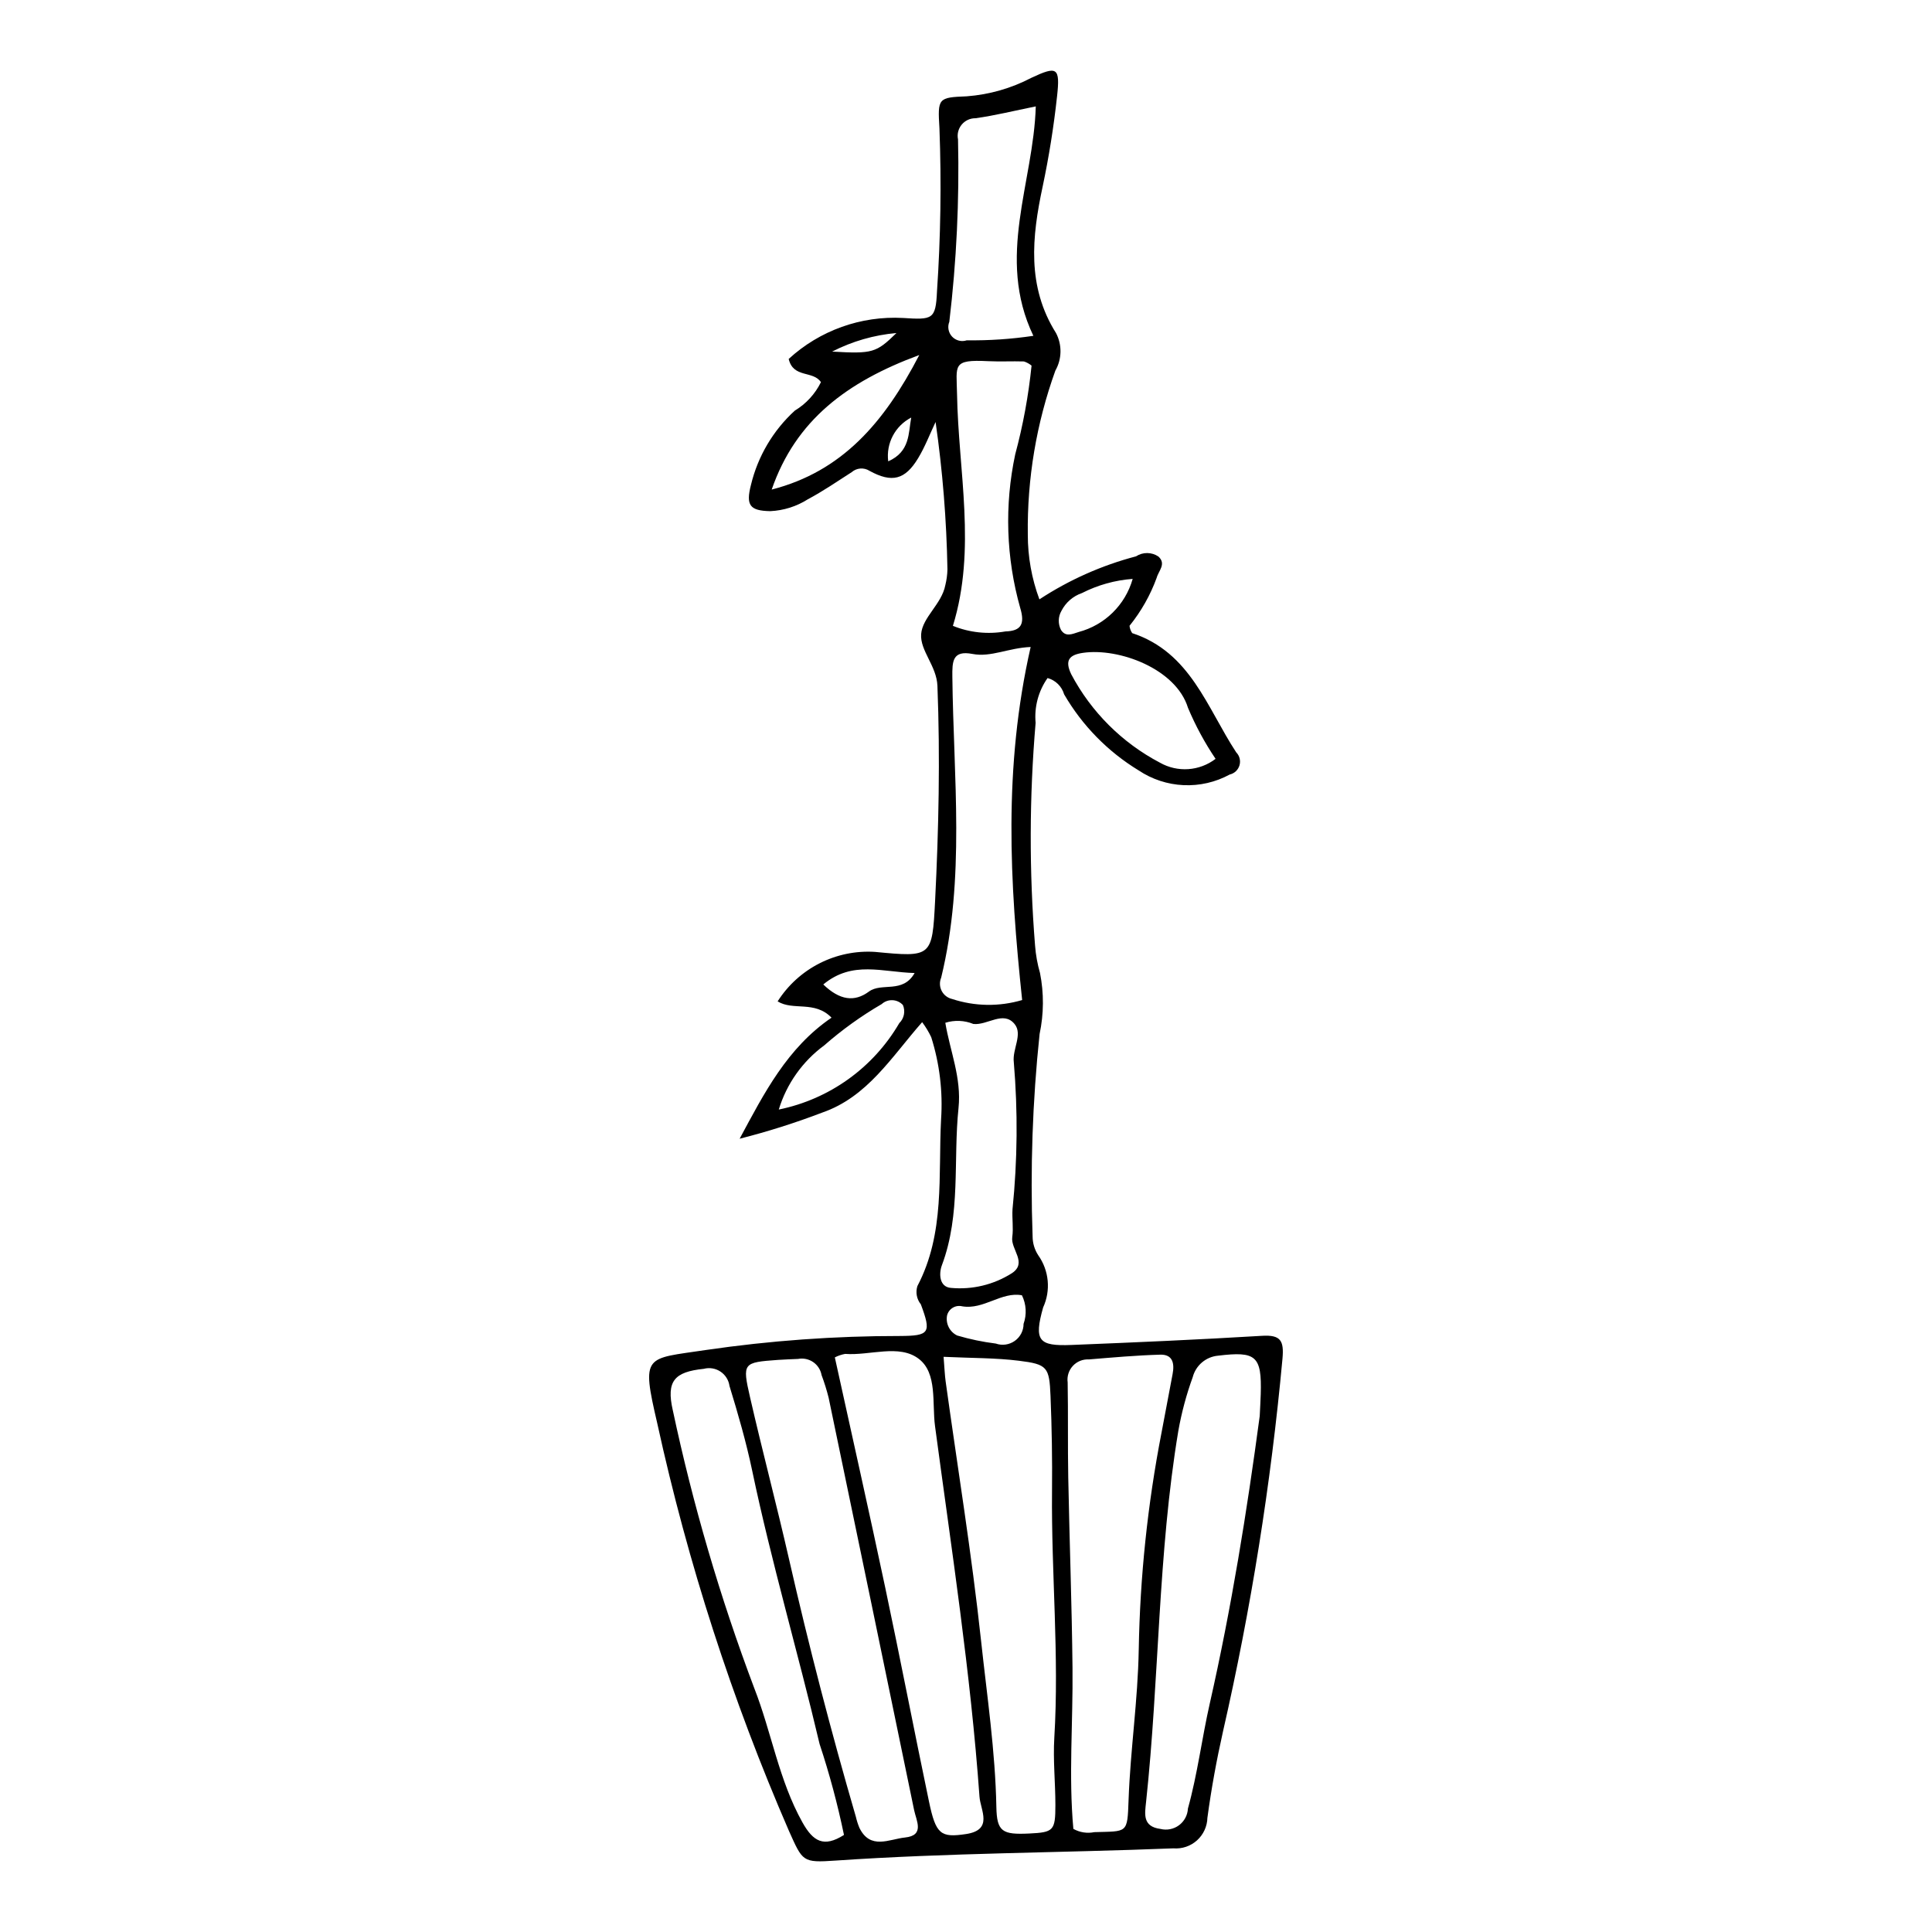
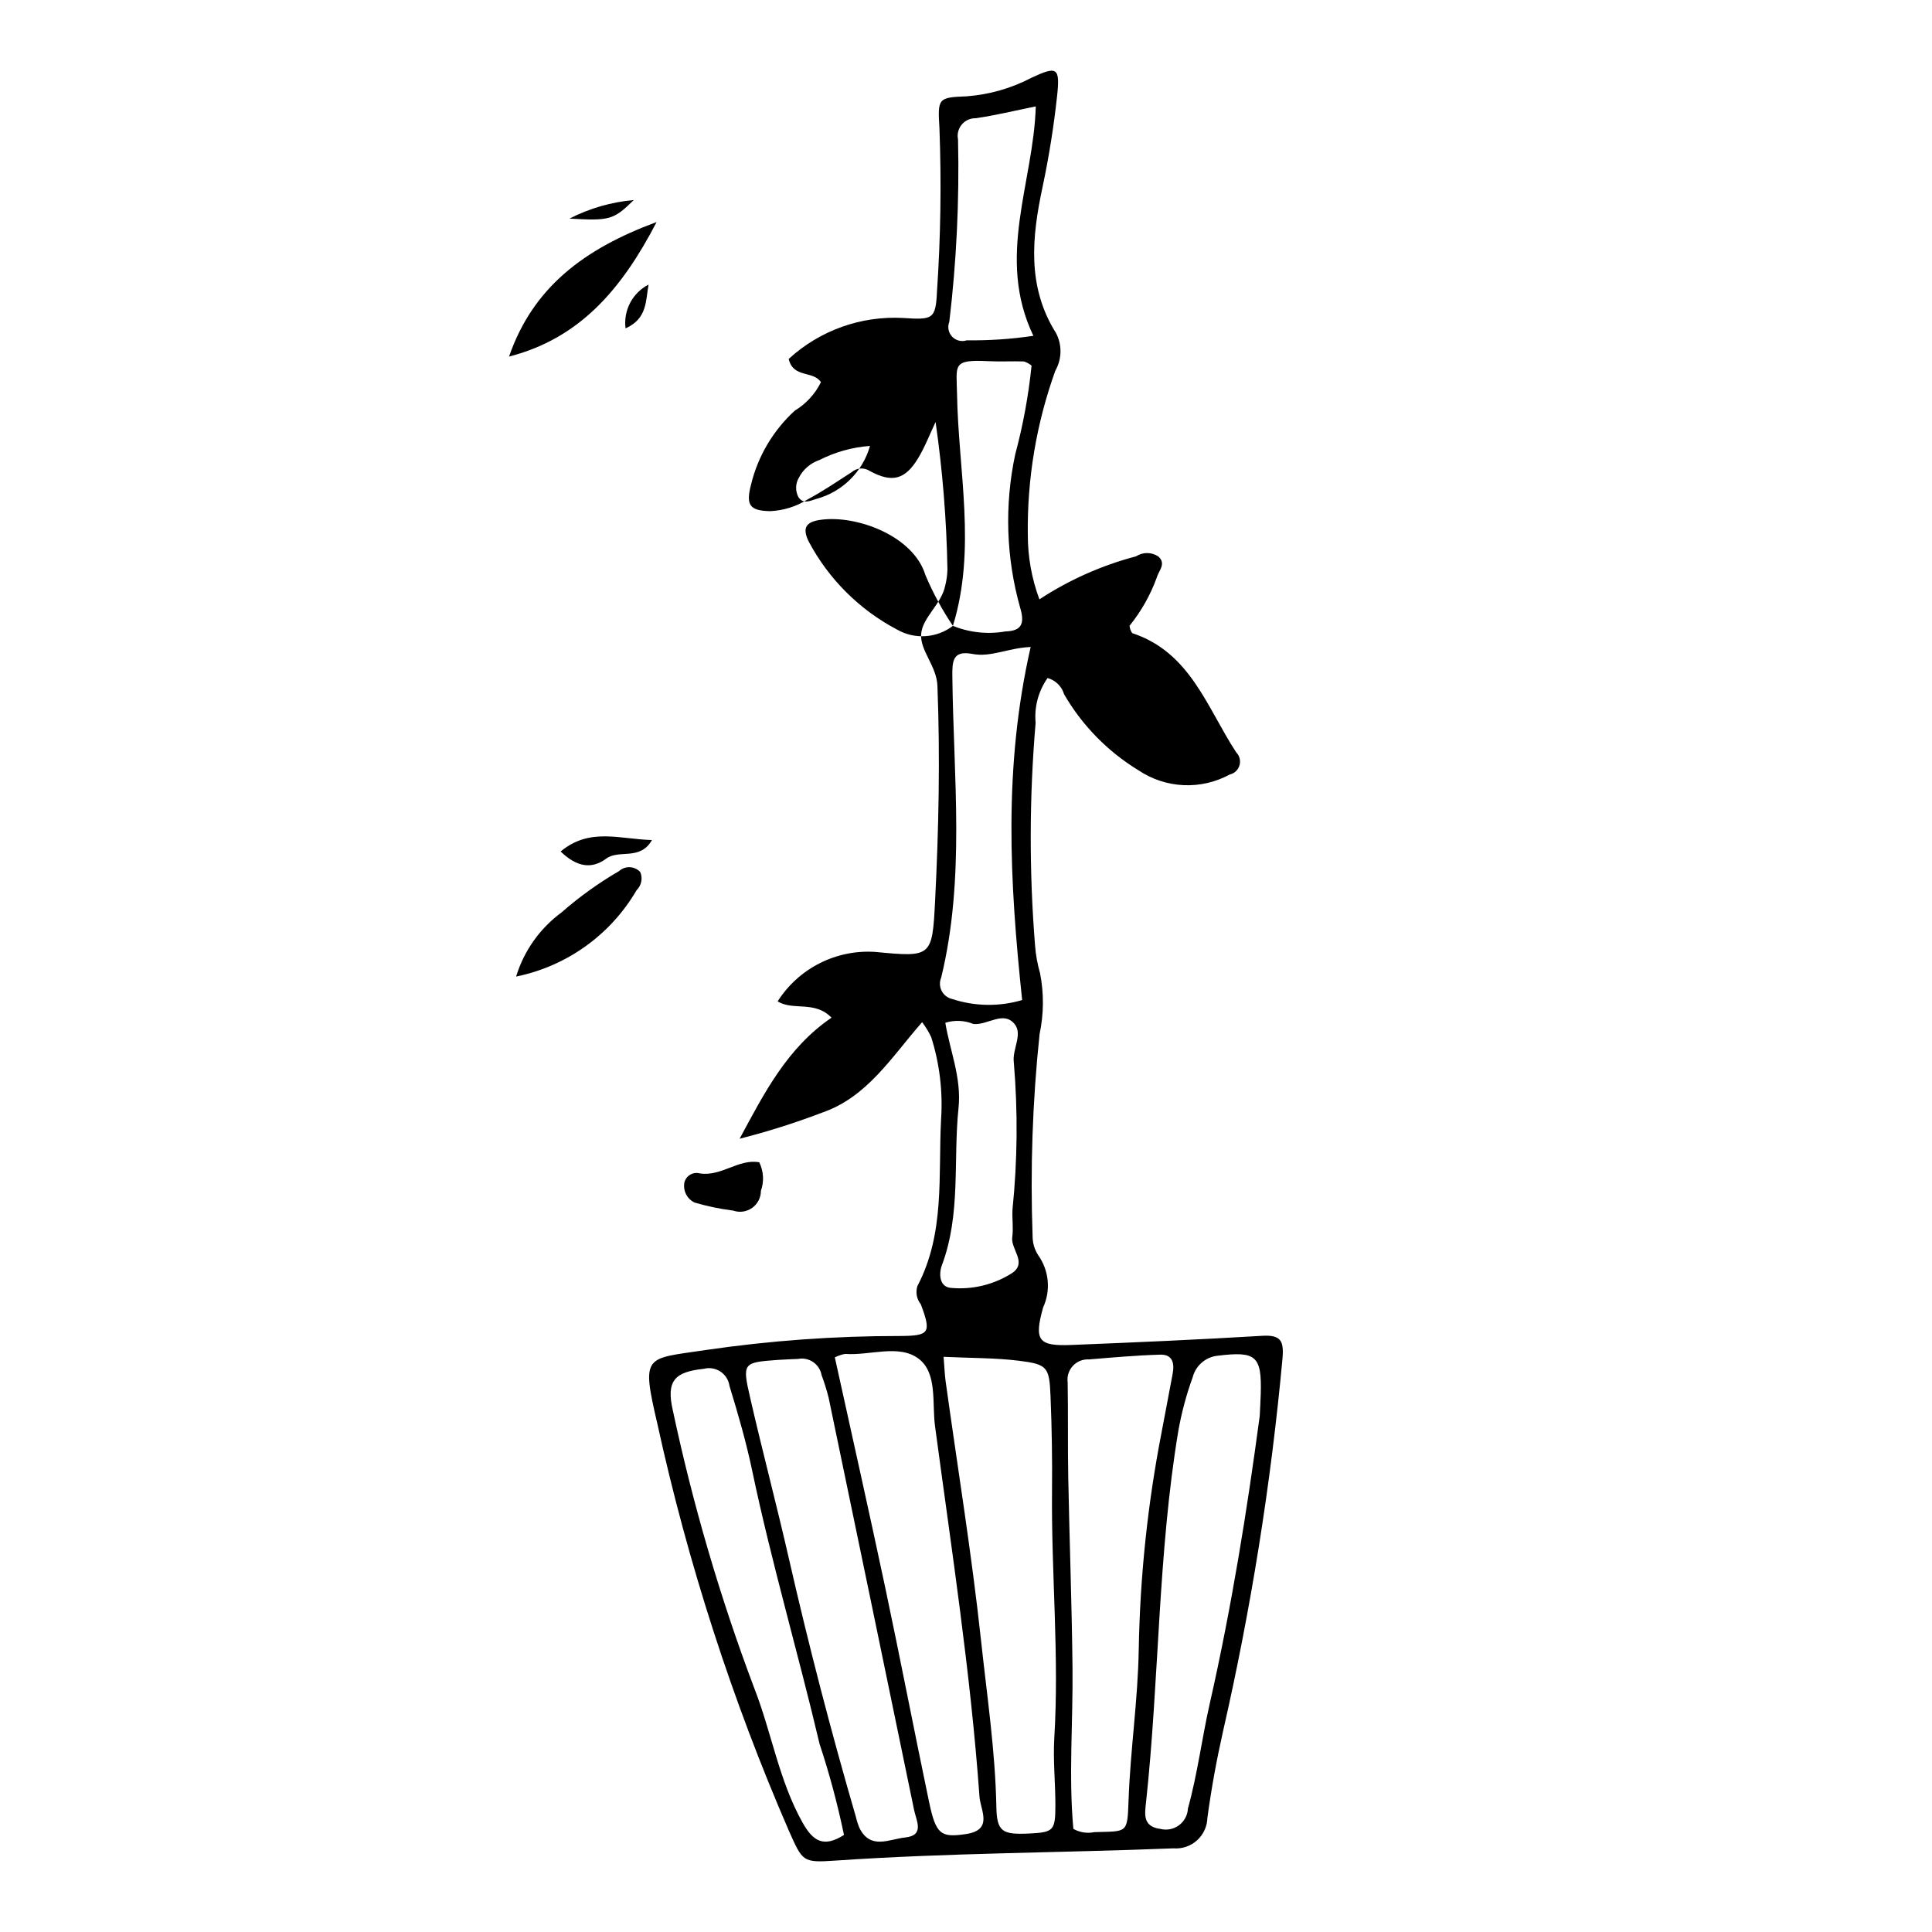
<svg xmlns="http://www.w3.org/2000/svg" fill="#000000" width="800px" height="800px" version="1.1" viewBox="144 144 512 512">
-   <path d="m388.38 414.88c-8.156 9.273-14.496 19.844-26.539 23.988-7.137 2.727-14.426 5.031-21.828 6.906 6.523-12.121 12.586-24.055 24.352-32.082-4.473-4.613-10.176-1.762-14.285-4.316 2.731-4.293 6.566-7.777 11.102-10.082 4.539-2.309 9.613-3.356 14.691-3.031 15.039 1.434 15.18 1.441 15.938-13.551 0.957-18.973 1.359-37.949 0.617-56.957-0.207-5.289-4.629-9.312-4.316-13.699 0.32-4.453 5.461-7.965 6.406-12.98l0.004-0.004c0.336-1.367 0.527-2.766 0.559-4.176-0.23-13.074-1.281-26.121-3.141-39.062-1.527 3.211-2.801 6.578-4.633 9.605-3.449 5.703-6.93 6.609-12.891 3.332l-0.004-0.004c-1.477-0.934-3.391-0.785-4.707 0.363-3.836 2.465-7.617 5.055-11.633 7.195-2.984 1.891-6.41 2.973-9.941 3.137-5.445-0.098-6.516-1.566-5.113-6.988 1.824-7.566 5.875-14.414 11.625-19.66 2.981-1.801 5.379-4.414 6.914-7.535-2.082-3.148-7.324-0.977-8.547-6.156h0.004c8.227-7.551 19.152-11.465 30.305-10.855 7.766 0.492 8.668 0.449 8.992-7.031 0.973-14.395 1.191-28.832 0.652-43.246-0.492-7.996-0.371-8.164 7.242-8.465 5.973-0.453 11.793-2.117 17.105-4.894 6.832-3.207 7.676-2.812 6.82 4.906-0.875 8.035-2.148 16.02-3.82 23.926-2.859 13.359-4.203 26.457 3.523 38.766h0.004c1.66 3.137 1.602 6.906-0.156 9.992-5.023 13.934-7.496 28.656-7.301 43.469-0.008 5.852 1.031 11.66 3.074 17.148 7.863-5.156 16.508-9.008 25.602-11.398 1.809-1.18 4.148-1.16 5.938 0.047 2.144 1.973 0.047 3.746-0.469 5.656-1.68 4.602-4.109 8.891-7.188 12.703 0.074 0.695 0.316 1.363 0.711 1.941 15.461 5.09 19.812 19.801 27.562 31.594 0.895 0.906 1.227 2.227 0.867 3.449-0.359 1.219-1.352 2.148-2.594 2.43-3.738 2.035-7.965 3.008-12.215 2.816-4.254-0.191-8.371-1.543-11.91-3.906-8.164-4.969-14.957-11.898-19.754-20.164-0.613-2.102-2.273-3.738-4.387-4.316-2.434 3.453-3.555 7.66-3.168 11.867-1.672 19.645-1.723 39.391-0.145 59.043 0.188 2.457 0.625 4.891 1.309 7.258 1.059 5.34 1.023 10.84-0.109 16.164-1.879 17.816-2.496 35.742-1.852 53.648 0.004 1.777 0.523 3.516 1.5 5 2.867 4.047 3.356 9.316 1.289 13.824-2.488 8.836-1.199 10.281 7.477 9.938 16.852-0.672 33.703-1.41 50.535-2.426 4.988-0.301 5.84 1.32 5.418 6.055-3.066 33.258-8.336 66.277-15.773 98.84-1.691 7.531-3.086 15.156-4.117 22.805l-0.004-0.004c-0.051 2.301-1.047 4.477-2.758 6.019-1.711 1.539-3.981 2.301-6.273 2.113-29.824 1.191-59.691 1.191-89.488 3.238-8.84 0.609-8.719 0.273-12.375-7.852-15.102-34.785-26.789-70.957-34.895-108-4.312-18.5-3.191-17.023 12.809-19.445 17.047-2.492 34.25-3.738 51.477-3.723 7.91-0.035 8.375-0.836 5.559-8.395v0.004c-1.094-1.359-1.438-3.176-0.91-4.84 7.359-13.992 5.488-29.262 6.277-44.215v0.004c0.492-7.352-0.395-14.727-2.613-21.746-0.664-1.406-1.473-2.738-2.406-3.981zm5.68 88.691c0.25 3.09 0.309 4.828 0.547 6.539 3.18 22.914 6.918 45.77 9.391 68.758 1.574 14.617 3.766 29.211 4.047 43.98 0.125 6.598 1.59 7.391 8.703 7.051 6.445-0.309 6.938-0.738 6.941-7.516 0.004-5.965-0.648-11.957-0.285-17.891 1.32-21.781-0.816-43.516-0.609-65.277 0.082-8.426-0.051-16.852-0.398-25.277-0.309-7.664-0.836-8.395-8.379-9.328-6.203-0.773-12.508-0.688-19.957-1.039zm34.391 125.1c1.684 0.945 3.652 1.254 5.543 0.867 8.84-0.273 8.766 0.496 9.09-8.547 0.477-13.281 2.469-26.418 2.691-39.789h0.004c0.328-19.305 2.348-38.547 6.031-57.504 1.004-5.172 1.934-10.355 2.934-15.527 0.539-2.793 0.09-5.266-3.269-5.172-6.305 0.18-12.605 0.742-18.898 1.262-1.602-0.098-3.168 0.531-4.258 1.711-1.094 1.18-1.598 2.789-1.379 4.379 0.152 8.406-0.004 16.816 0.156 25.223 0.324 16.824 0.953 33.641 1.129 50.465 0.152 14.32-1.059 28.656 0.227 42.633zm-63.211-124.95c4.555 20.742 9.082 40.828 13.348 60.969 4 18.883 7.648 37.836 11.602 56.727 1.828 8.742 3.102 9.633 9.82 8.625 7.312-1.098 3.82-6.336 3.566-9.887-2.352-32.922-7.414-65.531-11.785-98.215-0.816-6.109 0.652-14.012-4.277-17.812-5.207-4.016-12.934-0.836-19.531-1.328l-0.004-0.004c-0.953 0.176-1.875 0.484-2.738 0.926zm-9.738 0.41c-1.812 0.086-3.57 0.133-5.324 0.258-9.27 0.676-9.504 0.754-7.41 9.895 3.281 14.328 7.059 28.547 10.324 42.879 5.227 22.914 11.125 45.652 17.695 68.215h0.004c0.234 1.023 0.551 2.031 0.953 3.004 2.887 5.938 7.922 3.008 12.082 2.578 5.297-0.547 3.008-4.434 2.426-7.254-7.516-36.43-15.066-72.852-22.652-109.27-0.512-2.043-1.137-4.055-1.875-6.023-0.25-1.398-1.051-2.637-2.219-3.441-1.168-0.801-2.609-1.105-4.004-0.84zm122.34 15.078c0.105-2.231 0.211-3.984 0.266-5.742 0.312-10.191-1.281-11.41-11.281-10.199-3.227 0.281-5.93 2.562-6.746 5.699-1.676 4.621-2.953 9.379-3.812 14.223-5.43 32.574-5.031 65.668-8.555 98.414-0.332 3.098-0.973 6.465 3.828 7.082h-0.004c1.703 0.426 3.508 0.066 4.914-0.977 1.41-1.047 2.273-2.672 2.359-4.422 2.547-9.172 3.695-18.598 5.789-27.832 5.75-25.352 9.863-50.977 13.246-76.25zm-110.18 111.07c-1.688-8.156-3.848-16.203-6.465-24.109-5.711-24.223-12.758-48.109-17.875-72.504-1.562-7.453-3.727-14.961-5.992-22.344h-0.004c-0.207-1.555-1.07-2.949-2.375-3.824s-2.926-1.148-4.445-0.746c-7.777 0.809-9.965 3.219-8.215 10.961l0.004-0.004c5.328 25.059 12.547 49.68 21.586 73.652 4.598 11.742 6.516 24.398 12.785 35.609 2.824 5.047 5.644 6.711 10.996 3.309zm49.473-314.82c-5.883 0.234-10.523 2.789-15.406 1.844-5.344-1.031-5.391 2-5.344 6.094 0.293 26.617 3.449 53.363-2.969 79.711l-0.004-0.004c-0.469 1.133-0.418 2.414 0.145 3.5 0.566 1.09 1.578 1.871 2.773 2.141 6.012 1.973 12.48 2.07 18.551 0.277-3.301-31.254-5.012-61.672 2.254-93.566zm-22.617 99.586c1.238 7.465 4.328 14.598 3.5 22.566-1.445 13.891 0.68 28.125-4.406 41.684-0.824 2.195-0.727 5.773 2.402 6.012h0.004c5.652 0.523 11.32-0.84 16.117-3.879 4.25-2.777-0.336-6.332 0.125-9.578 0.34-2.414-0.082-4.922 0.066-7.375 1.324-12.953 1.438-26.004 0.344-38.977-0.438-3.469 2.445-7.402 0.195-10.133-2.973-3.609-7.176 0.406-10.914-0.004-2.367-0.969-4.992-1.078-7.434-0.316zm23.336-182.05c-9.969-20.844 0.055-40.551 0.637-60.801-5.793 1.168-10.852 2.434-15.988 3.141-1.41-0.016-2.75 0.609-3.648 1.699-0.898 1.09-1.254 2.523-0.969 3.906 0.375 16.148-0.398 32.301-2.309 48.34-0.539 1.344-0.25 2.879 0.742 3.934 0.996 1.051 2.512 1.434 3.883 0.973 5.906 0.078 11.812-0.32 17.652-1.191zm-21.324 76.863c4.41 1.789 9.234 2.301 13.922 1.477 4.231-0.121 5.176-2.016 3.922-6.211v0.004c-3.754-13.266-4.211-27.246-1.328-40.727 2.074-7.707 3.519-15.566 4.328-23.508-0.598-0.492-1.281-0.871-2.019-1.105-3.156-0.098-6.324 0.082-9.477-0.074-9.613-0.484-8.387 1.012-8.254 8.652 0.348 20.543 5.184 41.148-1.094 61.492zm69.609 35.242c-2.871-4.258-5.32-8.789-7.312-13.523-3.164-10.336-18.289-15.953-27.824-14.566-3.684 0.535-4.871 2.008-3.125 5.652v0.004c5.289 10.004 13.48 18.176 23.5 23.441 4.676 2.66 10.488 2.262 14.762-1.008zm-117.63-71.359c18.555-4.781 29.738-17.586 39.109-35.656-19.25 7.113-32.777 17.328-39.109 35.656zm1.875 164.3c13.422-2.734 25.035-11.062 31.934-22.898 1.281-1.246 1.668-3.152 0.965-4.801-1.488-1.613-4-1.723-5.625-0.25-5.422 3.152-10.523 6.82-15.238 10.953-5.738 4.219-9.961 10.184-12.035 16.996zm64.438 49.223c-5.426-1.02-10.121 3.879-15.809 2.926h-0.004c-0.859-0.215-1.77-0.078-2.527 0.379-0.758 0.461-1.301 1.203-1.508 2.066-0.391 2.164 0.703 4.324 2.68 5.285 3.352 0.992 6.773 1.707 10.238 2.137 1.695 0.598 3.57 0.332 5.035-0.707 1.465-1.035 2.332-2.719 2.328-4.516 0.879-2.477 0.723-5.207-0.434-7.57zm29.352-189.85h-0.004c-4.684 0.344-9.25 1.621-13.434 3.75-2.363 0.809-4.316 2.504-5.449 4.727-0.891 1.551-0.934 3.445-0.117 5.039 1.246 1.957 2.965 1.098 4.66 0.566v-0.004c6.934-1.828 12.387-7.18 14.34-14.078zm-81.996 107.48c4.363 4.199 8.258 4.715 12.09 1.887 3.41-2.516 8.969 0.633 12.117-4.922-8.559-0.215-16.469-3.387-24.207 3.035zm2.348-167.72c10.719 0.617 11.672 0.332 17.043-4.918-5.949 0.523-11.734 2.195-17.047 4.918zm20.957 17.484c-4.269 2.203-6.703 6.836-6.098 11.602 5.832-2.582 5.32-7.441 6.098-11.602z" />
+   <path d="m388.38 414.88c-8.156 9.273-14.496 19.844-26.539 23.988-7.137 2.727-14.426 5.031-21.828 6.906 6.523-12.121 12.586-24.055 24.352-32.082-4.473-4.613-10.176-1.762-14.285-4.316 2.731-4.293 6.566-7.777 11.102-10.082 4.539-2.309 9.613-3.356 14.691-3.031 15.039 1.434 15.18 1.441 15.938-13.551 0.957-18.973 1.359-37.949 0.617-56.957-0.207-5.289-4.629-9.312-4.316-13.699 0.32-4.453 5.461-7.965 6.406-12.98l0.004-0.004c0.336-1.367 0.527-2.766 0.559-4.176-0.23-13.074-1.281-26.121-3.141-39.062-1.527 3.211-2.801 6.578-4.633 9.605-3.449 5.703-6.93 6.609-12.891 3.332l-0.004-0.004c-1.477-0.934-3.391-0.785-4.707 0.363-3.836 2.465-7.617 5.055-11.633 7.195-2.984 1.891-6.41 2.973-9.941 3.137-5.445-0.098-6.516-1.566-5.113-6.988 1.824-7.566 5.875-14.414 11.625-19.66 2.981-1.801 5.379-4.414 6.914-7.535-2.082-3.148-7.324-0.977-8.547-6.156h0.004c8.227-7.551 19.152-11.465 30.305-10.855 7.766 0.492 8.668 0.449 8.992-7.031 0.973-14.395 1.191-28.832 0.652-43.246-0.492-7.996-0.371-8.164 7.242-8.465 5.973-0.453 11.793-2.117 17.105-4.894 6.832-3.207 7.676-2.812 6.82 4.906-0.875 8.035-2.148 16.02-3.82 23.926-2.859 13.359-4.203 26.457 3.523 38.766h0.004c1.66 3.137 1.602 6.906-0.156 9.992-5.023 13.934-7.496 28.656-7.301 43.469-0.008 5.852 1.031 11.66 3.074 17.148 7.863-5.156 16.508-9.008 25.602-11.398 1.809-1.18 4.148-1.16 5.938 0.047 2.144 1.973 0.047 3.746-0.469 5.656-1.68 4.602-4.109 8.891-7.188 12.703 0.074 0.695 0.316 1.363 0.711 1.941 15.461 5.09 19.812 19.801 27.562 31.594 0.895 0.906 1.227 2.227 0.867 3.449-0.359 1.219-1.352 2.148-2.594 2.43-3.738 2.035-7.965 3.008-12.215 2.816-4.254-0.191-8.371-1.543-11.91-3.906-8.164-4.969-14.957-11.898-19.754-20.164-0.613-2.102-2.273-3.738-4.387-4.316-2.434 3.453-3.555 7.66-3.168 11.867-1.672 19.645-1.723 39.391-0.145 59.043 0.188 2.457 0.625 4.891 1.309 7.258 1.059 5.34 1.023 10.84-0.109 16.164-1.879 17.816-2.496 35.742-1.852 53.648 0.004 1.777 0.523 3.516 1.5 5 2.867 4.047 3.356 9.316 1.289 13.824-2.488 8.836-1.199 10.281 7.477 9.938 16.852-0.672 33.703-1.41 50.535-2.426 4.988-0.301 5.84 1.32 5.418 6.055-3.066 33.258-8.336 66.277-15.773 98.84-1.691 7.531-3.086 15.156-4.117 22.805l-0.004-0.004c-0.051 2.301-1.047 4.477-2.758 6.019-1.711 1.539-3.981 2.301-6.273 2.113-29.824 1.191-59.691 1.191-89.488 3.238-8.84 0.609-8.719 0.273-12.375-7.852-15.102-34.785-26.789-70.957-34.895-108-4.312-18.5-3.191-17.023 12.809-19.445 17.047-2.492 34.25-3.738 51.477-3.723 7.91-0.035 8.375-0.836 5.559-8.395v0.004c-1.094-1.359-1.438-3.176-0.91-4.84 7.359-13.992 5.488-29.262 6.277-44.215v0.004c0.492-7.352-0.395-14.727-2.613-21.746-0.664-1.406-1.473-2.738-2.406-3.981zm5.68 88.691c0.25 3.09 0.309 4.828 0.547 6.539 3.18 22.914 6.918 45.77 9.391 68.758 1.574 14.617 3.766 29.211 4.047 43.98 0.125 6.598 1.59 7.391 8.703 7.051 6.445-0.309 6.938-0.738 6.941-7.516 0.004-5.965-0.648-11.957-0.285-17.891 1.32-21.781-0.816-43.516-0.609-65.277 0.082-8.426-0.051-16.852-0.398-25.277-0.309-7.664-0.836-8.395-8.379-9.328-6.203-0.773-12.508-0.688-19.957-1.039zm34.391 125.1c1.684 0.945 3.652 1.254 5.543 0.867 8.84-0.273 8.766 0.496 9.09-8.547 0.477-13.281 2.469-26.418 2.691-39.789h0.004c0.328-19.305 2.348-38.547 6.031-57.504 1.004-5.172 1.934-10.355 2.934-15.527 0.539-2.793 0.09-5.266-3.269-5.172-6.305 0.18-12.605 0.742-18.898 1.262-1.602-0.098-3.168 0.531-4.258 1.711-1.094 1.18-1.598 2.789-1.379 4.379 0.152 8.406-0.004 16.816 0.156 25.223 0.324 16.824 0.953 33.641 1.129 50.465 0.152 14.32-1.059 28.656 0.227 42.633zm-63.211-124.95c4.555 20.742 9.082 40.828 13.348 60.969 4 18.883 7.648 37.836 11.602 56.727 1.828 8.742 3.102 9.633 9.82 8.625 7.312-1.098 3.82-6.336 3.566-9.887-2.352-32.922-7.414-65.531-11.785-98.215-0.816-6.109 0.652-14.012-4.277-17.812-5.207-4.016-12.934-0.836-19.531-1.328l-0.004-0.004c-0.953 0.176-1.875 0.484-2.738 0.926zm-9.738 0.41c-1.812 0.086-3.57 0.133-5.324 0.258-9.27 0.676-9.504 0.754-7.41 9.895 3.281 14.328 7.059 28.547 10.324 42.879 5.227 22.914 11.125 45.652 17.695 68.215h0.004c0.234 1.023 0.551 2.031 0.953 3.004 2.887 5.938 7.922 3.008 12.082 2.578 5.297-0.547 3.008-4.434 2.426-7.254-7.516-36.43-15.066-72.852-22.652-109.27-0.512-2.043-1.137-4.055-1.875-6.023-0.25-1.398-1.051-2.637-2.219-3.441-1.168-0.801-2.609-1.105-4.004-0.84zm122.34 15.078c0.105-2.231 0.211-3.984 0.266-5.742 0.312-10.191-1.281-11.41-11.281-10.199-3.227 0.281-5.93 2.562-6.746 5.699-1.676 4.621-2.953 9.379-3.812 14.223-5.43 32.574-5.031 65.668-8.555 98.414-0.332 3.098-0.973 6.465 3.828 7.082h-0.004c1.703 0.426 3.508 0.066 4.914-0.977 1.41-1.047 2.273-2.672 2.359-4.422 2.547-9.172 3.695-18.598 5.789-27.832 5.75-25.352 9.863-50.977 13.246-76.25zm-110.18 111.07c-1.688-8.156-3.848-16.203-6.465-24.109-5.711-24.223-12.758-48.109-17.875-72.504-1.562-7.453-3.727-14.961-5.992-22.344h-0.004c-0.207-1.555-1.07-2.949-2.375-3.824s-2.926-1.148-4.445-0.746c-7.777 0.809-9.965 3.219-8.215 10.961l0.004-0.004c5.328 25.059 12.547 49.68 21.586 73.652 4.598 11.742 6.516 24.398 12.785 35.609 2.824 5.047 5.644 6.711 10.996 3.309zm49.473-314.82c-5.883 0.234-10.523 2.789-15.406 1.844-5.344-1.031-5.391 2-5.344 6.094 0.293 26.617 3.449 53.363-2.969 79.711l-0.004-0.004c-0.469 1.133-0.418 2.414 0.145 3.5 0.566 1.09 1.578 1.871 2.773 2.141 6.012 1.973 12.48 2.07 18.551 0.277-3.301-31.254-5.012-61.672 2.254-93.566zm-22.617 99.586c1.238 7.465 4.328 14.598 3.5 22.566-1.445 13.891 0.68 28.125-4.406 41.684-0.824 2.195-0.727 5.773 2.402 6.012h0.004c5.652 0.523 11.32-0.84 16.117-3.879 4.25-2.777-0.336-6.332 0.125-9.578 0.34-2.414-0.082-4.922 0.066-7.375 1.324-12.953 1.438-26.004 0.344-38.977-0.438-3.469 2.445-7.402 0.195-10.133-2.973-3.609-7.176 0.406-10.914-0.004-2.367-0.969-4.992-1.078-7.434-0.316zm23.336-182.05c-9.969-20.844 0.055-40.551 0.637-60.801-5.793 1.168-10.852 2.434-15.988 3.141-1.41-0.016-2.75 0.609-3.648 1.699-0.898 1.09-1.254 2.523-0.969 3.906 0.375 16.148-0.398 32.301-2.309 48.34-0.539 1.344-0.25 2.879 0.742 3.934 0.996 1.051 2.512 1.434 3.883 0.973 5.906 0.078 11.812-0.32 17.652-1.191zm-21.324 76.863c4.41 1.789 9.234 2.301 13.922 1.477 4.231-0.121 5.176-2.016 3.922-6.211v0.004c-3.754-13.266-4.211-27.246-1.328-40.727 2.074-7.707 3.519-15.566 4.328-23.508-0.598-0.492-1.281-0.871-2.019-1.105-3.156-0.098-6.324 0.082-9.477-0.074-9.613-0.484-8.387 1.012-8.254 8.652 0.348 20.543 5.184 41.148-1.094 61.492zc-2.871-4.258-5.32-8.789-7.312-13.523-3.164-10.336-18.289-15.953-27.824-14.566-3.684 0.535-4.871 2.008-3.125 5.652v0.004c5.289 10.004 13.48 18.176 23.5 23.441 4.676 2.66 10.488 2.262 14.762-1.008zm-117.63-71.359c18.555-4.781 29.738-17.586 39.109-35.656-19.25 7.113-32.777 17.328-39.109 35.656zm1.875 164.3c13.422-2.734 25.035-11.062 31.934-22.898 1.281-1.246 1.668-3.152 0.965-4.801-1.488-1.613-4-1.723-5.625-0.25-5.422 3.152-10.523 6.82-15.238 10.953-5.738 4.219-9.961 10.184-12.035 16.996zm64.438 49.223c-5.426-1.02-10.121 3.879-15.809 2.926h-0.004c-0.859-0.215-1.77-0.078-2.527 0.379-0.758 0.461-1.301 1.203-1.508 2.066-0.391 2.164 0.703 4.324 2.68 5.285 3.352 0.992 6.773 1.707 10.238 2.137 1.695 0.598 3.57 0.332 5.035-0.707 1.465-1.035 2.332-2.719 2.328-4.516 0.879-2.477 0.723-5.207-0.434-7.57zm29.352-189.85h-0.004c-4.684 0.344-9.25 1.621-13.434 3.75-2.363 0.809-4.316 2.504-5.449 4.727-0.891 1.551-0.934 3.445-0.117 5.039 1.246 1.957 2.965 1.098 4.66 0.566v-0.004c6.934-1.828 12.387-7.18 14.34-14.078zm-81.996 107.48c4.363 4.199 8.258 4.715 12.09 1.887 3.41-2.516 8.969 0.633 12.117-4.922-8.559-0.215-16.469-3.387-24.207 3.035zm2.348-167.72c10.719 0.617 11.672 0.332 17.043-4.918-5.949 0.523-11.734 2.195-17.047 4.918zm20.957 17.484c-4.269 2.203-6.703 6.836-6.098 11.602 5.832-2.582 5.32-7.441 6.098-11.602z" />
</svg>